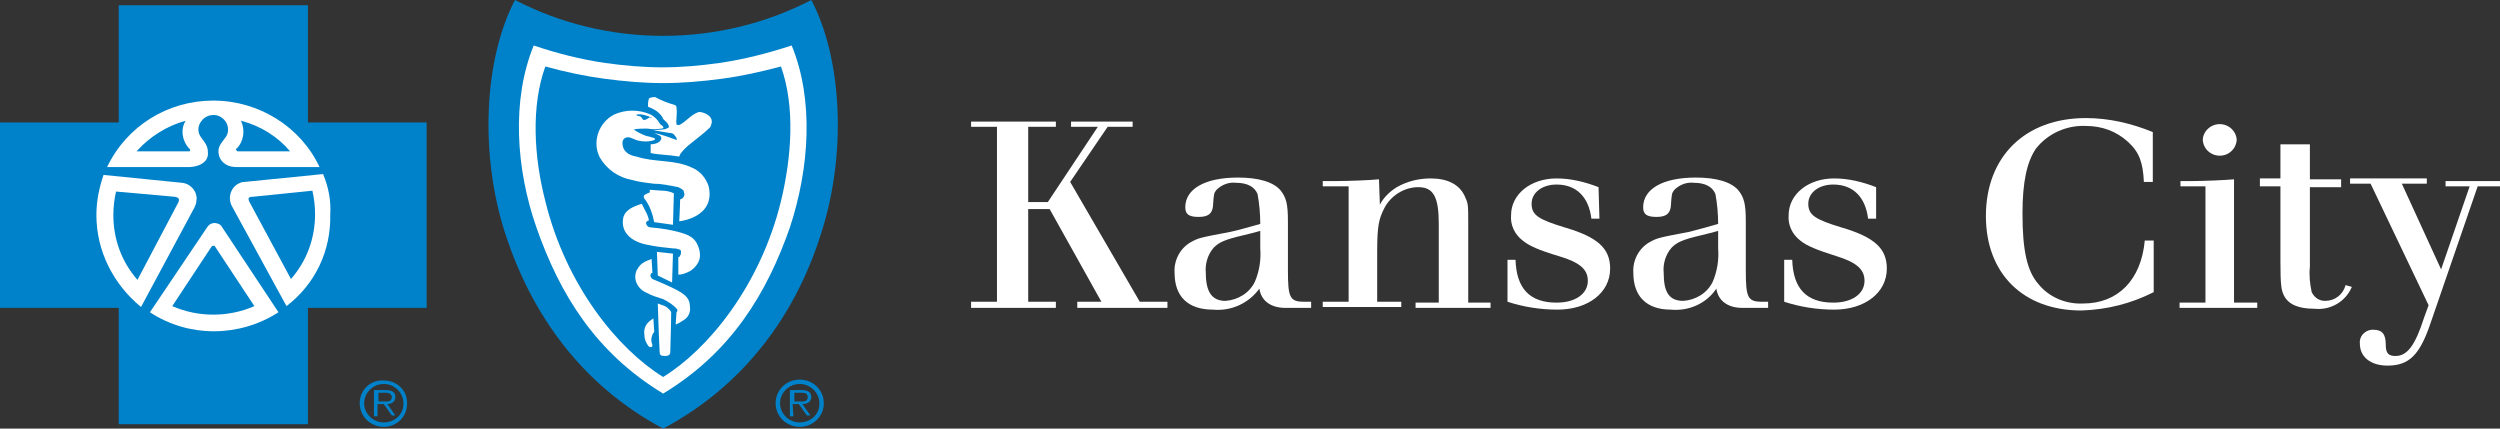
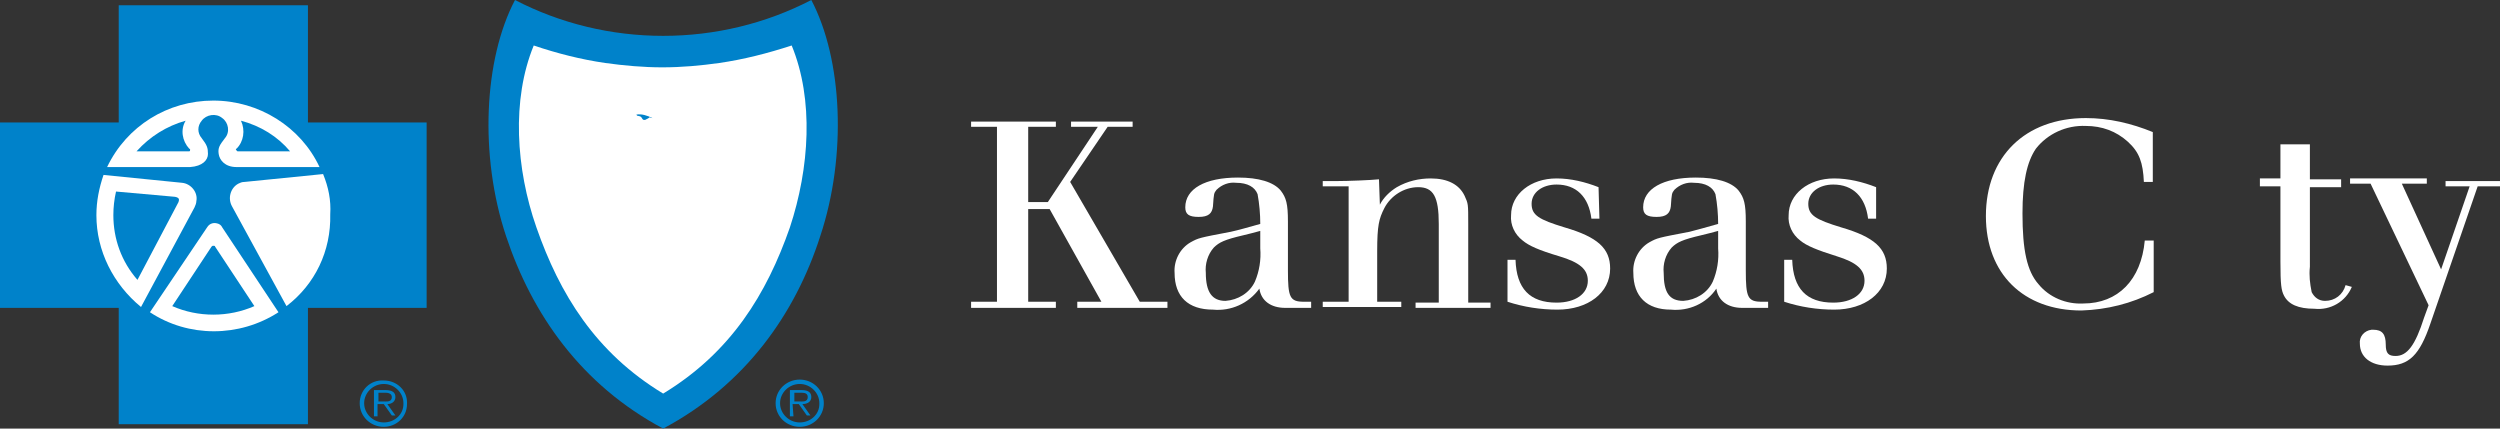
<svg xmlns="http://www.w3.org/2000/svg" width="175" height="30" viewBox="0 0 175 30" fill="none">
  <rect x="0" y="0" width="175" height="30" fill="#333333" stroke="none" />
  <path d="M79.784 21.122H81.721V21.551H75.41V21.122H77.097L73.474 14.633H71.974V21.122H73.911V21.551H67.976V21.122H69.788V8.878H67.976V8.51H73.911V8.878H71.974V14.143H73.349L76.847 8.878H74.973V8.51H79.284V8.878H77.535L74.911 12.735L79.784 21.122Z" fill="white" />
  <path d="M91.78 21.122C91.592 21.122 91.467 21.122 91.28 21.122C90.28 21.122 90.155 20.816 90.155 18.918V15.49C90.155 14.265 90.03 13.837 89.656 13.347C89.156 12.735 88.094 12.429 86.656 12.429C84.345 12.429 82.97 13.225 82.97 14.51C82.97 15 83.22 15.184 83.907 15.184C84.595 15.184 84.845 14.939 84.907 14.449C84.97 13.531 84.97 13.531 85.157 13.286C85.532 12.918 86.032 12.735 86.532 12.796C87.344 12.796 87.844 13.102 88.031 13.592C88.156 14.265 88.219 15 88.219 15.674C87.344 15.918 86.719 16.102 86.157 16.224C83.907 16.653 83.907 16.653 83.345 16.959C82.596 17.388 82.158 18.245 82.221 19.102C82.221 20.755 83.158 21.674 84.907 21.674C86.157 21.796 87.406 21.245 88.156 20.204C88.281 21.061 88.968 21.551 89.968 21.551H90.78C91.093 21.551 91.467 21.551 91.78 21.551V21.122ZM88.219 17.388C88.281 18.184 88.156 18.98 87.844 19.714C87.469 20.51 86.656 21 85.782 21.061C84.845 21.061 84.407 20.449 84.407 19.102C84.345 18.49 84.532 17.816 84.97 17.326C85.344 16.959 85.719 16.776 87.031 16.469C87.531 16.347 87.781 16.286 88.219 16.163V17.388V17.388Z" fill="white" />
  <path d="M96.591 14.327C96.84 13.837 97.278 13.408 97.778 13.102C98.527 12.674 99.34 12.49 100.152 12.49C101.339 12.49 102.151 12.918 102.526 13.714C102.776 14.265 102.776 14.265 102.776 15.674V21.184H104.338V21.551H99.09V21.184H100.714V15.674C100.714 13.776 100.339 13.102 99.277 13.102C98.277 13.102 97.34 13.714 96.903 14.572C96.528 15.306 96.403 15.796 96.403 17.572V21.122H98.09V21.49H92.592V21.122H94.404V13.041H92.592V12.674H93.592C94.341 12.674 95.966 12.612 96.528 12.551L96.591 14.327Z" fill="white" />
  <path d="M111.96 15.306H111.398C111.21 13.776 110.336 12.918 108.961 12.918C107.961 12.918 107.212 13.47 107.212 14.265C107.212 15.061 107.712 15.367 109.523 15.918C111.835 16.592 112.71 17.388 112.71 18.796C112.71 20.51 111.148 21.674 109.024 21.674C107.836 21.674 106.649 21.49 105.525 21.122V18.184H106.087C106.15 20.204 107.087 21.184 108.961 21.184C110.273 21.184 111.148 20.572 111.148 19.653C111.148 18.857 110.585 18.367 109.148 17.939C107.712 17.51 107.024 17.204 106.587 16.837C106.025 16.408 105.712 15.735 105.775 15.061C105.775 13.592 107.149 12.49 108.961 12.49C109.961 12.49 110.96 12.735 111.898 13.102L111.96 15.306Z" fill="white" />
  <path d="M123.831 21.122C123.643 21.122 123.518 21.122 123.331 21.122C122.331 21.122 122.206 20.816 122.206 18.918V15.49C122.206 14.265 122.081 13.837 121.707 13.347C121.207 12.735 120.145 12.429 118.708 12.429C116.396 12.429 115.021 13.225 115.021 14.51C115.021 15 115.271 15.184 115.959 15.184C116.646 15.184 116.896 14.939 116.958 14.449C117.021 13.531 117.021 13.531 117.208 13.286C117.583 12.918 118.083 12.735 118.583 12.796C119.395 12.796 119.895 13.102 120.082 13.592C120.207 14.265 120.27 15 120.27 15.674C119.395 15.918 118.77 16.102 118.27 16.224C116.021 16.653 116.021 16.653 115.459 16.959C114.709 17.388 114.272 18.245 114.334 19.102C114.334 20.755 115.271 21.674 116.958 21.674C118.208 21.796 119.457 21.245 120.145 20.204C120.27 21.061 120.957 21.551 121.956 21.551H122.769C123.081 21.551 123.456 21.551 123.768 21.551V21.122H123.831ZM120.27 17.388C120.332 18.184 120.207 18.98 119.895 19.714C119.52 20.51 118.708 21 117.833 21.061C116.833 21.061 116.458 20.449 116.458 19.102C116.396 18.49 116.583 17.816 117.021 17.326C117.396 16.959 117.77 16.776 119.082 16.469C119.582 16.347 119.832 16.286 120.27 16.163V17.388Z" fill="white" />
  <path d="M131.328 15.306H130.766C130.578 13.776 129.704 12.918 128.329 12.918C127.33 12.918 126.58 13.47 126.58 14.265C126.58 15.061 127.08 15.367 128.892 15.918C131.203 16.592 132.078 17.388 132.078 18.796C132.078 20.51 130.516 21.674 128.392 21.674C127.205 21.674 126.018 21.49 124.893 21.122V18.184H125.455C125.518 20.204 126.455 21.184 128.329 21.184C129.641 21.184 130.516 20.572 130.516 19.653C130.516 18.857 129.954 18.367 128.579 17.939C127.205 17.51 126.455 17.204 126.018 16.837C125.455 16.408 125.143 15.735 125.205 15.061C125.205 13.592 126.58 12.49 128.392 12.49C129.391 12.49 130.391 12.735 131.328 13.102V15.306Z" fill="white" />
  <path d="M150.696 12.735H150.071C150.009 11.388 149.759 10.653 148.947 9.918C148.135 9.184 147.135 8.816 146.01 8.816C144.636 8.755 143.324 9.367 142.512 10.408C141.887 11.326 141.574 12.735 141.574 14.939C141.574 17.51 141.887 18.98 142.699 19.898C143.449 20.816 144.636 21.306 145.823 21.245C148.26 21.245 149.884 19.592 150.134 16.837H150.759V20.449C149.197 21.245 147.51 21.673 145.698 21.735C141.637 21.735 139.013 19.163 139.013 15.122C139.013 10.959 141.762 8.265 146.01 8.265C147.635 8.265 149.197 8.633 150.696 9.245V12.735Z" fill="white" />
-   <path d="M154.382 13.041H152.633V12.674H153.445C154.195 12.674 155.757 12.612 156.382 12.551V21.184H158.006V21.551H152.57V21.184H154.382V13.041ZM156.569 9.735C156.569 10.347 156.069 10.898 155.382 10.898C154.757 10.898 154.195 10.408 154.195 9.735C154.257 9.122 154.82 8.633 155.507 8.694C156.069 8.755 156.507 9.184 156.569 9.735Z" fill="white" />
  <path d="M161.692 10.163V12.551H163.879V13.102H161.692V18.674C161.63 19.286 161.692 19.837 161.817 20.449C162.005 20.816 162.317 21.061 162.754 21.061C163.442 21.061 164.004 20.633 164.191 19.959L164.629 20.082C164.191 21.122 163.129 21.735 162.005 21.612C160.88 21.612 160.193 21.306 159.88 20.694C159.693 20.326 159.63 19.959 159.63 18.306V13.041H158.193V12.49H159.63V10.102H161.692V10.163Z" fill="white" />
  <path d="M172.876 13.041H171.189V12.674H175V13.041H173.438L170.127 22.653C169.377 24.857 168.627 25.592 167.128 25.592C165.941 25.592 165.191 24.98 165.191 24.061C165.129 23.572 165.503 23.143 166.003 23.082C166.066 23.082 166.066 23.082 166.128 23.082C166.753 23.082 167.003 23.388 167.003 24.122C167.003 24.735 167.19 24.918 167.69 24.918C168.502 24.918 169.065 24.184 169.689 22.225L170.002 21.367L165.941 12.857H164.504V12.49H169.877V12.857H168.128L170.877 18.857L172.876 13.041Z" fill="white" />
  <path d="M36.3 1.959L46.358 3.796L55.855 1.776L57.792 5.755L56.917 13.347L53.106 22.347L46.483 28.408L39.861 22.469L36.612 15.918L35.425 8.878L36.3 1.959Z" fill="white" />
  <path d="M23.741 15.061C23.741 19.776 19.868 23.572 15.057 23.572C10.246 23.572 6.373 19.776 6.373 15.061C6.373 10.347 10.246 6.551 15.057 6.551C19.805 6.49 23.741 10.347 23.741 15.061Z" fill="white" />
  <path d="M25.179 28.224C25.179 27.306 25.928 26.571 26.866 26.633C27.803 26.633 28.552 27.367 28.49 28.286C28.49 29.204 27.74 29.878 26.866 29.878C25.928 29.878 25.179 29.143 25.179 28.224ZM28.24 28.224C28.24 27.49 27.615 26.878 26.866 26.878C26.116 26.878 25.491 27.49 25.491 28.224C25.491 28.959 26.116 29.571 26.866 29.571C27.615 29.571 28.24 29.02 28.24 28.286V28.224ZM26.428 29.143H26.178V27.306H26.99C27.49 27.306 27.678 27.49 27.678 27.796C27.678 28.102 27.428 28.286 27.115 28.286L27.678 29.082H27.428L26.866 28.286H26.428V29.143ZM26.803 28.102C27.053 28.102 27.428 28.163 27.428 27.796C27.428 27.551 27.178 27.49 26.99 27.49H26.491V28.102H26.803Z" fill="#0082CA" />
  <path d="M54.293 28.224C54.293 27.306 55.043 26.571 55.98 26.571C56.917 26.571 57.667 27.306 57.667 28.224C57.667 29.143 56.917 29.878 55.98 29.878C55.043 29.878 54.293 29.143 54.293 28.224ZM57.355 28.224C57.355 27.49 56.73 26.878 55.98 26.878C55.23 26.878 54.605 27.49 54.605 28.224C54.605 28.959 55.23 29.571 55.98 29.571C56.73 29.571 57.355 29.02 57.355 28.286V28.224ZM55.543 29.143H55.293V27.306H56.105C56.605 27.306 56.792 27.49 56.792 27.796C56.792 28.102 56.542 28.286 56.167 28.286L56.73 29.082H56.48L55.917 28.286H55.48L55.543 29.143ZM55.917 28.102C56.167 28.102 56.542 28.163 56.542 27.796C56.542 27.551 56.355 27.49 56.105 27.49H55.605V28.102H55.917Z" fill="#0082CA" />
  <path d="M45.484 8.204C45.421 8.265 45.296 8.327 45.171 8.388C44.922 8.449 44.984 8.204 44.797 8.143C44.609 8.082 44.609 8.143 44.547 8.02C44.922 7.959 45.296 8.082 45.671 8.265C45.609 8.265 45.546 8.265 45.484 8.204Z" fill="#0082CA" />
  <path d="M21.555 8.571V0.367H8.31V8.571H0V21.551H8.31V29.694H21.555V21.551H29.864V8.571H21.555ZM14.932 7.041C18.119 7.041 21.055 8.878 22.367 11.694H16.557C15.744 11.694 15.37 11.204 15.307 10.775C15.245 10.347 15.37 10.163 15.744 9.673C16.119 9.245 15.994 8.571 15.557 8.265C15.12 7.898 14.432 8.02 14.12 8.449C13.808 8.816 13.808 9.306 14.12 9.673C14.495 10.163 14.557 10.347 14.557 10.775C14.557 11.204 14.182 11.633 13.308 11.694H7.497C8.872 8.816 11.746 7.041 14.932 7.041ZM6.748 15.061C6.748 14.082 6.935 13.163 7.247 12.245L12.745 12.796C13.37 12.857 13.87 13.469 13.745 14.082C13.745 14.204 13.683 14.388 13.62 14.51L9.871 21.49C7.935 19.898 6.748 17.571 6.748 15.061ZM19.493 21.857C16.744 23.633 13.183 23.633 10.496 21.857L14.495 15.918C14.682 15.612 14.995 15.551 15.307 15.673C15.432 15.735 15.495 15.796 15.557 15.918L19.493 21.857ZM20.055 21.428L16.244 14.449C15.932 13.898 16.119 13.163 16.681 12.857C16.806 12.796 16.931 12.735 17.119 12.735L22.617 12.184C22.992 13.102 23.179 14.02 23.117 15C23.179 17.571 22.055 19.898 20.055 21.428Z" fill="#0082CA" />
  <path d="M12.246 13.776L8.122 13.408C7.997 13.959 7.935 14.51 7.935 15.061C7.935 16.714 8.497 18.306 9.622 19.592L12.496 14.143C12.558 13.959 12.558 13.837 12.246 13.776Z" fill="#0082CA" />
  <path d="M14.932 17.204C14.87 17.204 14.87 17.204 14.807 17.265L12.058 21.428C13.87 22.224 15.994 22.224 17.806 21.428L15.057 17.265C15.057 17.204 14.995 17.204 14.932 17.204Z" fill="#0082CA" />
  <path d="M12.995 8.449C11.683 8.816 10.496 9.551 9.559 10.592H13.245C13.308 10.592 13.308 10.531 13.308 10.469C13.308 10.469 13.308 10.408 13.245 10.408C12.745 9.857 12.62 9.061 12.995 8.449Z" fill="#0082CA" />
-   <path d="M17.681 13.775C17.369 13.775 17.369 13.898 17.431 14.082L20.368 19.531C21.492 18.245 22.055 16.653 22.055 15C22.055 14.449 21.992 13.898 21.867 13.347L17.681 13.775Z" fill="#0082CA" />
  <path d="M20.305 10.592C19.431 9.551 18.244 8.816 16.869 8.449C17.181 9.122 17.056 9.918 16.557 10.408C16.494 10.408 16.494 10.469 16.557 10.531L16.619 10.592H20.305Z" fill="#0082CA" />
-   <path d="M50.544 5.51C49.17 5.694 47.795 5.816 46.421 5.816C45.047 5.816 43.672 5.694 42.297 5.51C40.923 5.327 39.486 5.02 38.174 4.653C37.174 7.408 37.362 10.959 38.174 14.082C39.611 19.959 43.235 24.429 46.421 26.388C49.607 24.429 53.231 19.959 54.668 14.082C55.418 10.959 55.668 7.469 54.668 4.653C53.294 5.02 51.919 5.327 50.544 5.51ZM45.609 23.633C45.546 23.939 45.671 24.061 45.671 24.184C45.671 24.306 45.484 24.367 45.359 24.184C45.234 24 45.109 23.755 45.109 23.449C45.047 23.082 45.171 22.714 45.484 22.469C45.546 22.408 45.671 22.347 45.734 22.286L45.796 23.204C45.796 23.265 45.671 23.326 45.609 23.633ZM46.921 24.612C46.921 24.796 46.858 24.918 46.546 24.918C46.234 24.918 46.171 24.857 46.171 24.551C46.109 23.388 46.046 21.245 46.046 21.245C46.233 21.306 46.358 21.367 46.546 21.429C46.671 21.49 46.796 21.612 46.921 21.735C46.921 21.796 46.983 21.796 46.983 21.857C46.983 22.653 46.921 24.245 46.921 24.612ZM47.858 22.408C47.67 22.531 47.483 22.653 47.296 22.714L47.358 21.857C47.421 21.796 47.421 21.735 47.421 21.674C47.171 21.367 46.796 21.122 46.421 20.939C46.046 20.816 45.609 20.694 45.296 20.51C44.672 20.265 44.297 19.592 44.547 18.98C44.547 18.918 44.547 18.918 44.609 18.857C44.734 18.612 44.922 18.429 45.171 18.306C45.296 18.245 45.484 18.184 45.609 18.122L45.671 19.102C45.609 19.102 45.546 19.163 45.546 19.224C45.484 19.347 45.609 19.469 45.671 19.531C46.233 19.776 46.858 20.02 47.421 20.326C48.108 20.694 48.295 21 48.295 21.49C48.358 21.857 48.17 22.224 47.858 22.408ZM45.984 17.633L47.108 17.755L47.046 19.776L46.546 19.531L46.046 19.286L45.984 17.633ZM48.983 18.061C48.92 18.429 48.608 18.796 48.295 18.98C48.045 19.102 47.795 19.224 47.483 19.224V18C47.546 18 47.608 17.939 47.608 17.878C47.67 17.816 47.67 17.755 47.67 17.633C47.67 17.51 47.608 17.449 47.483 17.449C47.358 17.388 47.233 17.388 47.108 17.388C46.483 17.326 45.921 17.265 45.359 17.143C44.297 16.959 43.484 16.347 43.609 15.367C43.672 14.694 44.359 14.449 44.922 14.265C45.047 14.51 45.171 14.755 45.296 15C45.421 15.306 45.421 15.429 45.421 15.429C45.421 15.429 45.171 15.49 45.234 15.674C45.296 15.857 45.421 15.918 45.546 15.918C46.296 15.98 47.108 16.102 47.858 16.347C48.233 16.469 48.545 16.653 48.733 16.959C48.92 17.265 49.045 17.694 48.983 18.061ZM45.484 13.286L46.358 13.347C46.608 13.347 46.921 13.408 47.171 13.531L47.108 15.735C46.608 15.674 46.296 15.612 45.796 15.551C45.671 14.939 45.484 14.388 45.109 13.898C45.047 13.837 45.047 13.714 45.109 13.653C45.171 13.592 45.484 13.469 45.484 13.469V13.286ZM47.546 15.49C47.546 15.49 47.608 14.449 47.608 13.959C47.858 13.898 47.983 13.653 47.858 13.408V13.347C47.733 13.225 47.608 13.163 47.483 13.102C46.858 12.98 46.296 12.857 45.734 12.857C45.234 12.796 44.734 12.735 44.297 12.612C43.297 12.429 42.485 11.878 41.985 11.02C41.423 9.918 41.923 8.571 42.985 8.02C43.797 7.653 44.734 7.653 45.546 8.02C45.796 8.143 46.046 8.388 46.171 8.633C46.234 8.755 46.358 8.755 46.421 8.878C46.483 9 46.358 9 46.296 9C45.984 9.061 45.671 9.061 45.296 9C44.984 9 44.672 9 44.359 9.061C44.609 9.245 44.859 9.367 45.171 9.49C45.296 9.551 45.484 9.551 45.609 9.612C45.671 9.612 45.859 9.673 45.859 9.735C45.859 9.796 45.671 9.857 45.609 9.857C45.359 9.918 45.047 9.918 44.734 9.857C44.234 9.735 44.047 9.49 43.734 9.673C43.547 9.796 43.547 10.041 43.609 10.286C43.734 10.714 44.172 10.898 44.547 10.959C45.859 11.388 47.233 11.143 48.483 11.755C49.045 12 49.42 12.49 49.607 13.041C50.107 15.245 47.546 15.49 47.546 15.49ZM49.795 8.694C49.732 8.939 49.67 8.939 49.545 9.061C49.233 9.367 48.795 9.673 48.358 10.041C48.108 10.225 47.858 10.469 47.67 10.714C47.608 10.775 47.546 10.959 47.546 10.959C46.858 10.837 46.109 10.837 45.546 10.714V10.102C45.546 10.102 46.233 10.102 46.296 9.673C46.296 9.612 46.234 9.49 46.171 9.49C46.046 9.429 45.921 9.367 45.796 9.306C46.358 9.429 46.858 9.612 47.358 9.796C47.421 9.735 47.296 9.551 47.233 9.49C47.171 9.367 47.046 9.306 46.858 9.306C46.546 9.245 45.734 9.122 45.734 9.122L46.421 9.061C46.546 9.061 46.671 9 46.796 8.939C46.858 8.878 46.796 8.694 46.671 8.571C46.546 8.449 46.483 8.388 46.421 8.327C46.358 8.143 46.234 8.02 46.109 7.898C45.921 7.714 45.671 7.592 45.359 7.469C45.359 7.286 45.359 7.102 45.421 6.918C45.484 6.796 45.796 6.796 45.859 6.796C46.296 7.041 46.796 7.225 47.233 7.347C47.358 7.408 47.358 7.469 47.358 7.592C47.421 7.959 47.296 8.449 47.358 8.694C47.358 8.755 47.483 8.755 47.546 8.755C48.045 8.51 48.358 8.02 48.92 7.837C49.295 7.837 49.982 8.143 49.795 8.694Z" fill="#0082CA" />
  <path d="M56.792 0C53.606 1.653 50.045 2.51 46.421 2.51C42.797 2.51 39.236 1.653 36.05 0C33.863 4.163 33.55 10.898 35.425 16.531C37.237 21.98 40.673 26.939 46.421 30C52.169 26.939 55.668 21.98 57.417 16.531C59.291 10.898 58.979 4.163 56.792 0ZM55.293 15.918C53.668 20.571 51.169 24.674 46.421 27.551C41.673 24.674 39.173 20.571 37.549 15.918C36.112 11.816 35.8 6.98 37.362 3.184C38.986 3.735 40.673 4.163 42.36 4.408C43.672 4.592 45.046 4.714 46.358 4.714C47.733 4.714 49.045 4.592 50.357 4.408C52.044 4.163 53.731 3.735 55.418 3.184C56.98 6.98 56.667 11.755 55.293 15.918Z" fill="#0082CA" />
</svg>